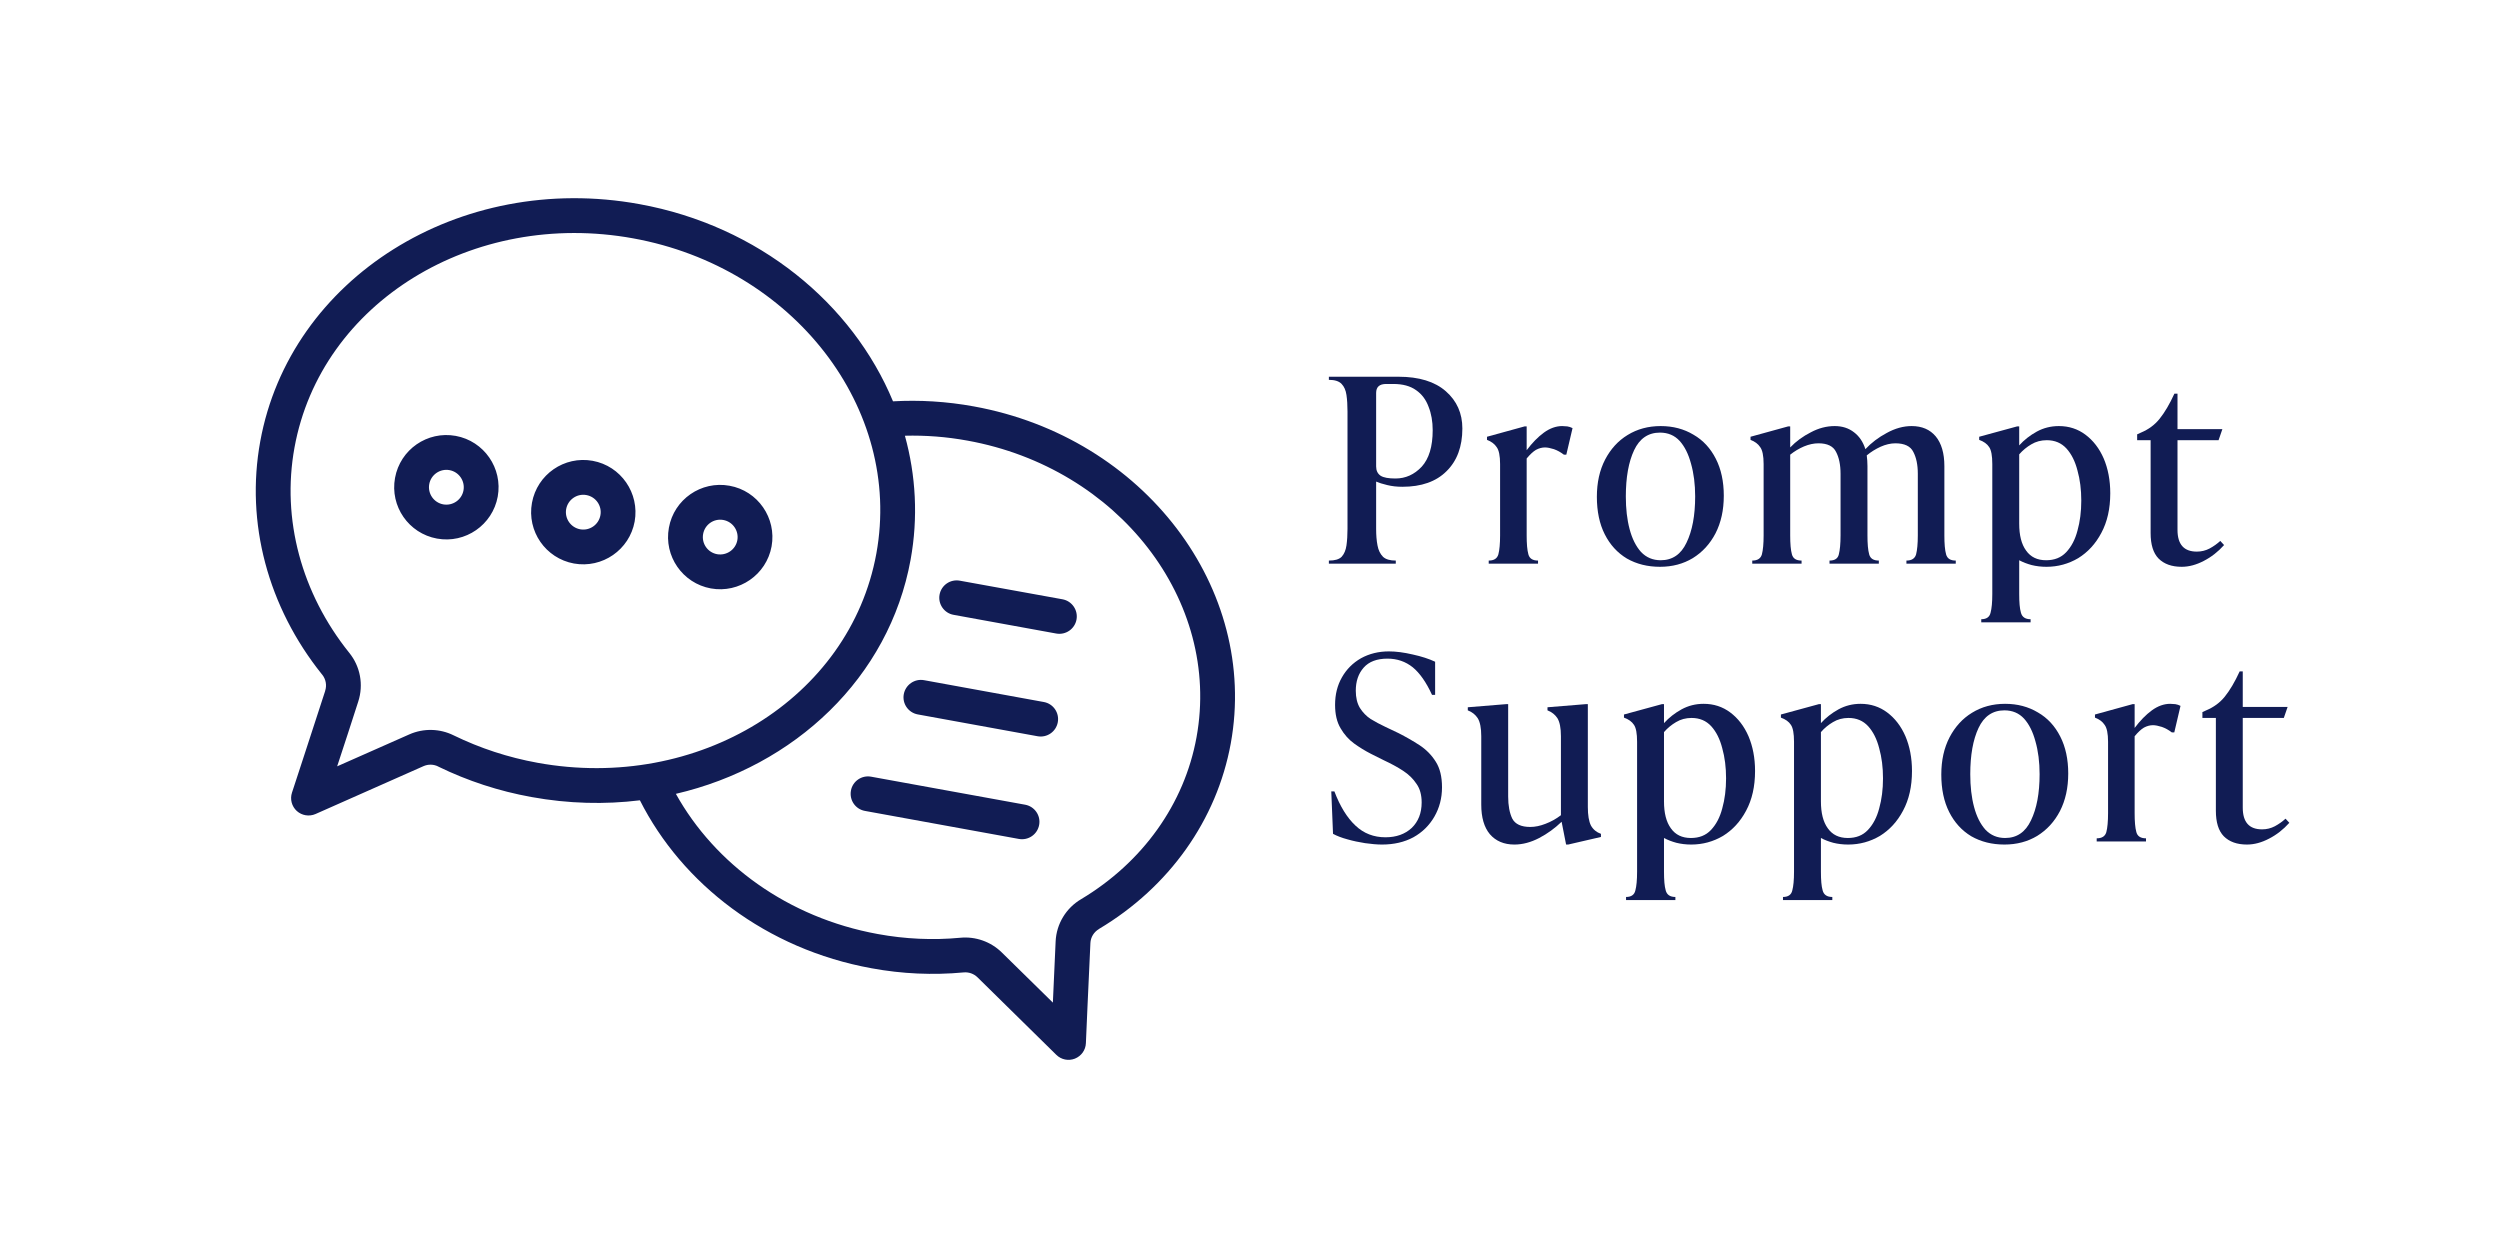
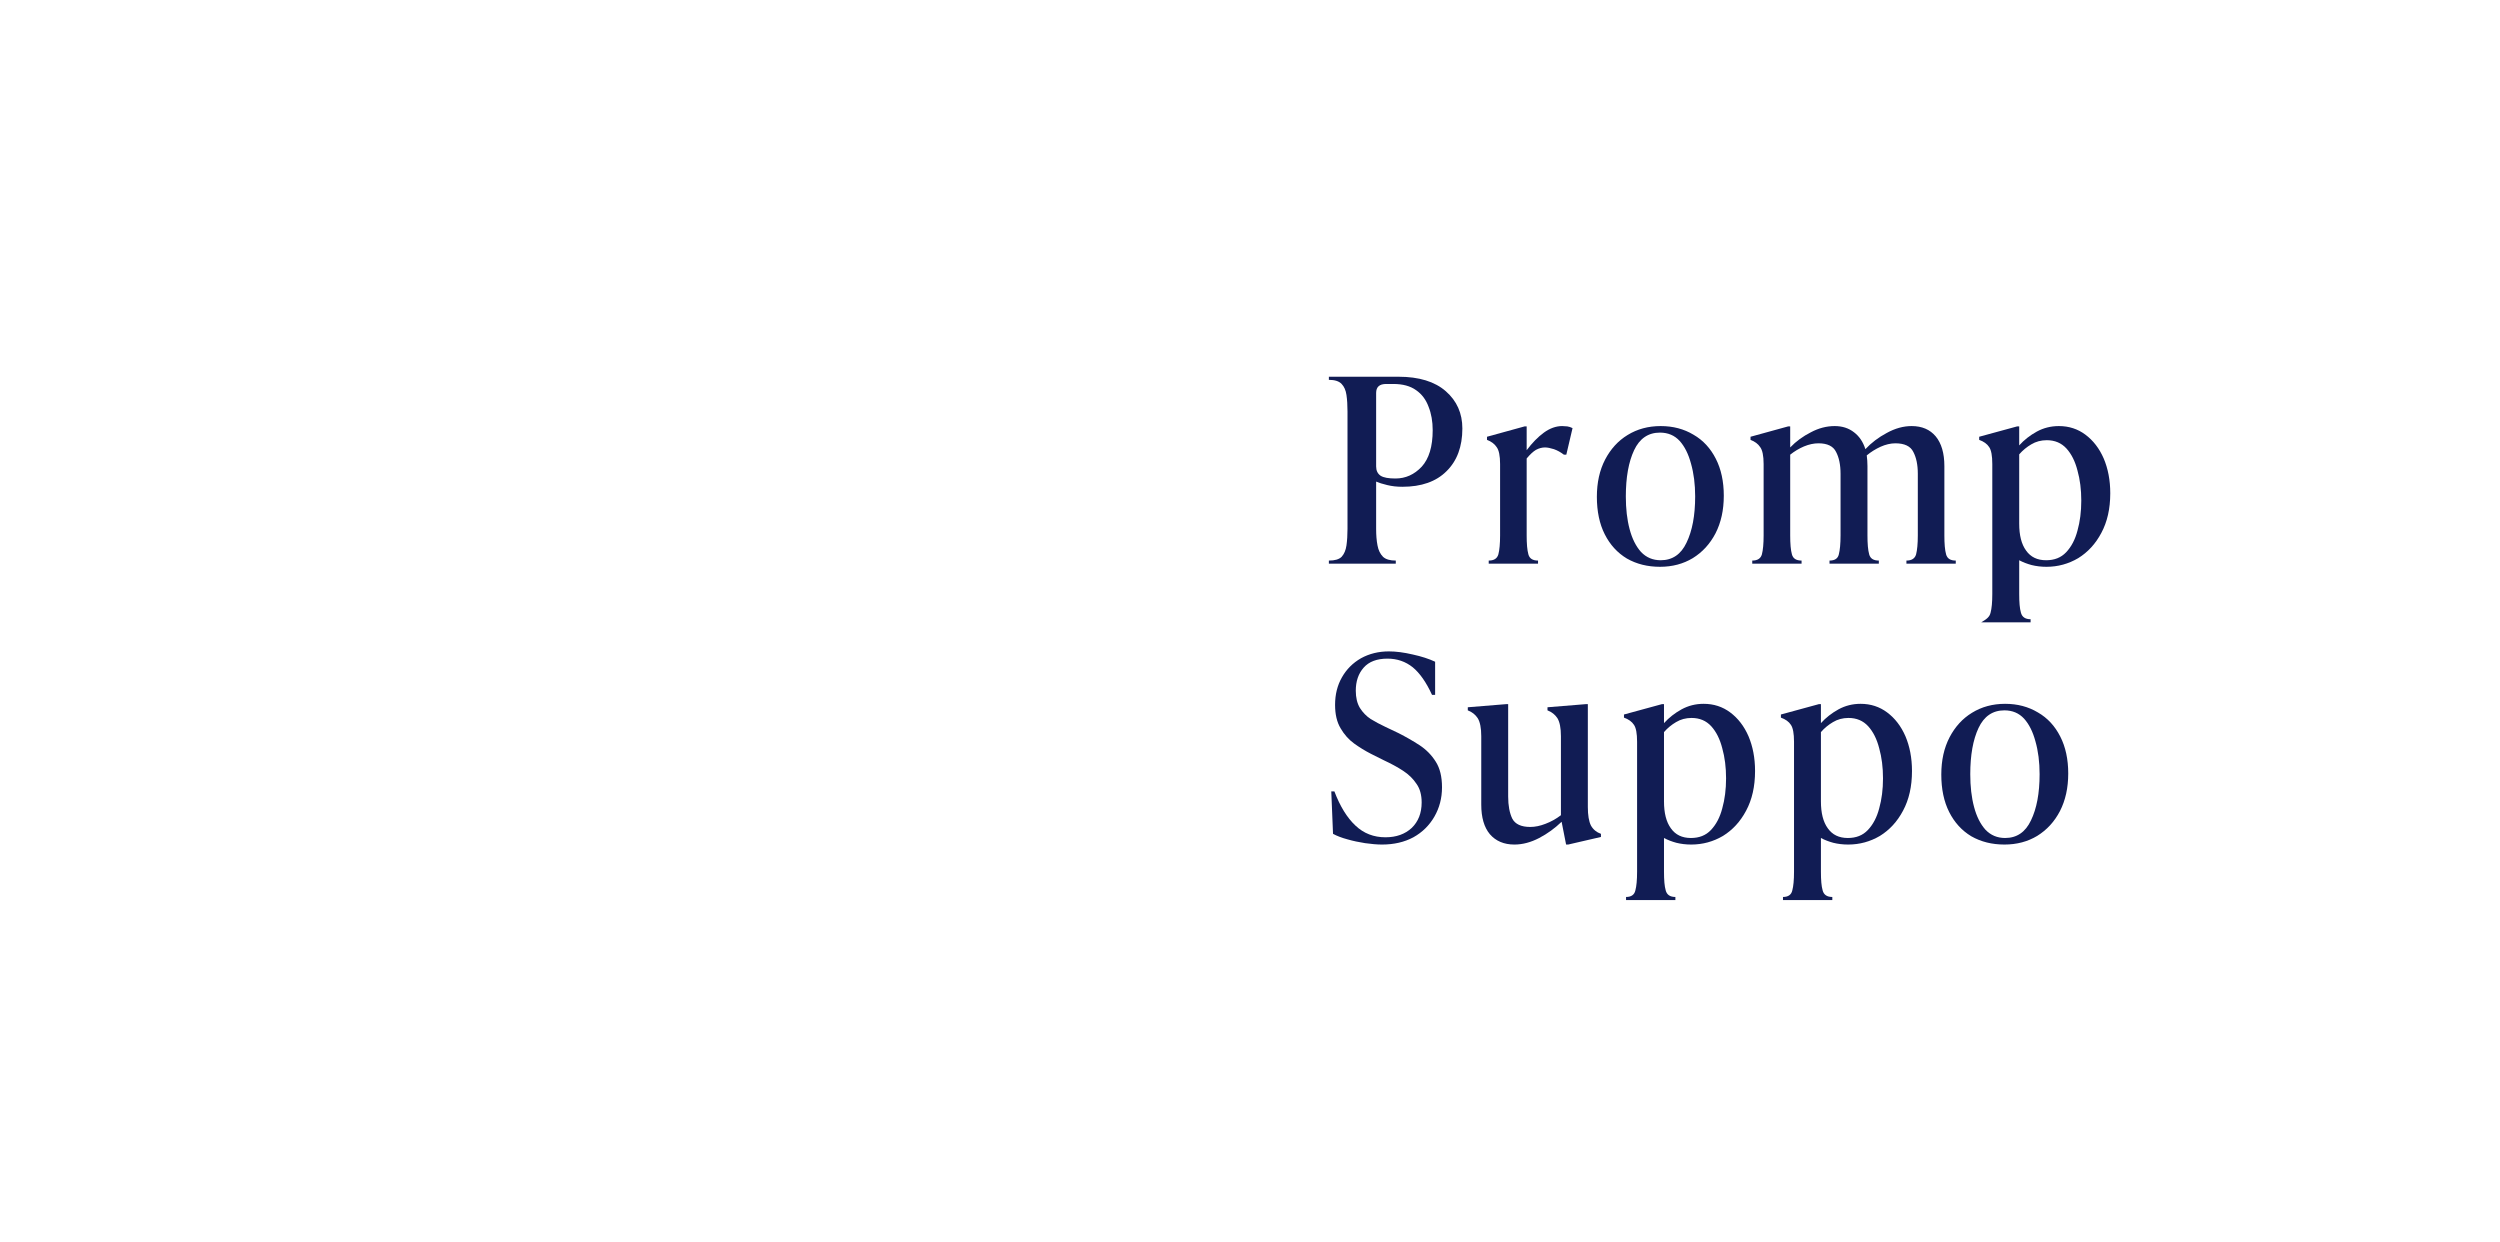
<svg xmlns="http://www.w3.org/2000/svg" width="151" zoomAndPan="magnify" viewBox="0 0 113.25 56.25" height="75" preserveAspectRatio="xMidYMid meet" version="1.0">
  <defs>
    <g />
    <clipPath id="9523e323a4">
-       <path d="M 11 8 L 56 8 L 56 49 L 11 49 Z M 11 8" clip-rule="nonzero" />
-     </clipPath>
+       </clipPath>
    <clipPath id="1c3a2ec68f">
      <path d="M 14.18 6.555 L 59.328 14.77 L 53.102 48.992 L 7.957 40.781 Z M 14.18 6.555" clip-rule="nonzero" />
    </clipPath>
    <clipPath id="cd32ed5699">
      <path d="M 59.25 14.754 L 14.102 6.543 L 7.875 40.766 L 53.023 48.98 Z M 59.25 14.754" clip-rule="nonzero" />
    </clipPath>
  </defs>
  <g clip-path="url(#9523e323a4)">
    <g clip-path="url(#1c3a2ec68f)">
      <g clip-path="url(#cd32ed5699)">
        <path fill="#111c54" d="M 40.453 18.18 C 41.648 18.113 42.875 18.184 44.113 18.41 C 51.836 19.812 57.027 26.672 55.754 33.676 C 55.121 37.148 52.965 40.184 49.789 42.078 C 49.789 42.082 49.785 42.082 49.781 42.086 C 49.555 42.219 49.406 42.457 49.395 42.723 C 49.395 42.727 49.395 42.727 49.395 42.727 C 49.32 44.254 49.191 47.254 49.191 47.254 C 49.18 47.566 48.984 47.84 48.691 47.957 C 48.402 48.07 48.074 48.004 47.852 47.785 L 44.281 44.273 C 44.113 44.109 43.883 44.027 43.648 44.051 C 43.648 44.051 43.648 44.051 43.645 44.051 C 42.266 44.18 40.863 44.117 39.484 43.863 C 34.707 42.996 30.895 40.035 28.988 36.254 C 27.402 36.449 25.75 36.41 24.074 36.105 C 22.605 35.84 21.184 35.375 19.855 34.727 C 19.855 34.723 19.855 34.723 19.852 34.723 C 19.641 34.617 19.398 34.613 19.184 34.707 L 14.293 36.875 C 14.008 37 13.676 36.945 13.445 36.738 C 13.215 36.527 13.129 36.203 13.227 35.906 C 13.227 35.906 14.238 32.824 14.73 31.301 L 14.73 31.293 C 14.812 31.043 14.762 30.766 14.594 30.559 C 14.59 30.555 14.59 30.555 14.586 30.551 C 12.133 27.492 11.117 23.68 11.789 19.996 C 13.133 12.605 20.812 7.762 28.961 9.246 C 34.379 10.23 38.617 13.758 40.453 18.18 Z M 40.992 19.738 C 41.922 19.715 42.875 19.785 43.832 19.961 C 50.66 21.199 55.328 27.203 54.203 33.395 C 53.652 36.43 51.754 39.066 48.984 40.727 C 48.293 41.129 47.855 41.855 47.82 42.648 C 47.785 43.395 47.734 44.492 47.695 45.418 L 45.383 43.148 C 44.883 42.656 44.191 42.414 43.5 42.48 C 42.262 42.598 41 42.539 39.766 42.312 C 35.684 41.57 32.379 39.133 30.617 35.961 C 35.996 34.711 40.277 30.699 41.25 25.355 C 41.598 23.441 41.488 21.535 40.992 19.738 Z M 39.699 25.074 C 40.895 18.496 35.934 12.113 28.68 10.797 C 21.426 9.477 14.535 13.699 13.34 20.277 C 12.75 23.52 13.656 26.871 15.816 29.566 C 16.324 30.188 16.477 31.023 16.227 31.785 C 15.98 32.559 15.594 33.742 15.273 34.715 L 18.547 33.266 C 19.188 32.984 19.922 33 20.551 33.312 C 21.746 33.895 23.031 34.316 24.355 34.555 C 31.613 35.875 38.5 31.652 39.699 25.074 Z M 39.461 35.184 L 46.438 36.453 C 46.867 36.531 47.152 36.941 47.074 37.367 C 46.996 37.797 46.586 38.082 46.156 38.004 L 39.18 36.734 C 38.75 36.656 38.469 36.246 38.547 35.816 C 38.621 35.391 39.035 35.105 39.461 35.184 Z M 41.859 30.812 L 47.285 31.801 C 47.715 31.879 47.996 32.289 47.918 32.719 C 47.84 33.145 47.43 33.43 47.004 33.352 L 41.574 32.363 C 41.148 32.285 40.863 31.875 40.941 31.449 C 41.02 31.02 41.43 30.734 41.859 30.812 Z M 20.645 19.746 C 21.926 19.98 22.781 21.211 22.547 22.496 C 22.312 23.777 21.082 24.633 19.797 24.398 C 18.512 24.164 17.66 22.934 17.895 21.648 C 18.129 20.363 19.359 19.512 20.645 19.746 Z M 26.848 20.875 C 28.129 21.109 28.98 22.34 28.75 23.625 C 28.516 24.906 27.285 25.758 26 25.527 C 24.715 25.293 23.863 24.062 24.098 22.777 C 24.332 21.492 25.562 20.641 26.848 20.875 Z M 33.047 22.004 C 34.332 22.234 35.184 23.469 34.953 24.75 C 34.719 26.035 33.484 26.887 32.203 26.656 C 30.918 26.422 30.066 25.188 30.301 23.906 C 30.531 22.621 31.766 21.77 33.047 22.004 Z M 43.48 26.305 L 48.133 27.148 C 48.559 27.227 48.844 27.637 48.766 28.066 C 48.688 28.492 48.277 28.777 47.848 28.699 L 43.199 27.852 C 42.77 27.777 42.484 27.363 42.562 26.938 C 42.641 26.508 43.051 26.227 43.48 26.305 Z M 20.363 21.297 C 19.934 21.219 19.523 21.504 19.445 21.93 C 19.367 22.359 19.652 22.77 20.078 22.848 C 20.508 22.926 20.918 22.641 20.996 22.215 C 21.074 21.785 20.789 21.375 20.363 21.297 Z M 26.562 22.426 C 26.137 22.348 25.727 22.633 25.648 23.059 C 25.57 23.488 25.855 23.898 26.281 23.977 C 26.711 24.055 27.121 23.77 27.199 23.34 C 27.277 22.914 26.992 22.504 26.562 22.426 Z M 32.766 23.555 C 32.34 23.477 31.93 23.758 31.852 24.188 C 31.773 24.617 32.055 25.027 32.484 25.105 C 32.914 25.18 33.324 24.898 33.402 24.469 C 33.477 24.043 33.195 23.633 32.766 23.555 Z M 32.766 23.555" fill-opacity="1" fill-rule="evenodd" />
      </g>
    </g>
  </g>
  <g fill="#111c54" fill-opacity="1">
    <g transform="translate(59.995, 25.535)">
      <g>
        <path d="M 0.203 -8.469 L 3.359 -8.469 C 4.285 -8.469 5 -8.25 5.5 -7.812 C 6 -7.375 6.25 -6.812 6.25 -6.125 C 6.25 -5.301 6.008 -4.656 5.531 -4.188 C 5.062 -3.719 4.395 -3.484 3.531 -3.484 C 3.289 -3.484 3.062 -3.508 2.844 -3.562 C 2.633 -3.613 2.469 -3.664 2.344 -3.719 L 2.344 -1.578 C 2.344 -1.297 2.363 -1.047 2.406 -0.828 C 2.445 -0.609 2.531 -0.438 2.656 -0.312 C 2.781 -0.195 2.973 -0.141 3.234 -0.141 L 3.234 0 L 0.203 0 L 0.203 -0.141 C 0.473 -0.141 0.664 -0.195 0.781 -0.312 C 0.895 -0.438 0.969 -0.609 1 -0.828 C 1.031 -1.047 1.047 -1.297 1.047 -1.578 L 1.047 -6.891 C 1.047 -7.18 1.031 -7.43 1 -7.641 C 0.969 -7.859 0.895 -8.023 0.781 -8.141 C 0.664 -8.266 0.473 -8.328 0.203 -8.328 Z M 3.219 -3.859 C 3.676 -3.859 4.07 -4.035 4.406 -4.391 C 4.738 -4.754 4.906 -5.305 4.906 -6.047 C 4.906 -6.441 4.844 -6.797 4.719 -7.109 C 4.602 -7.43 4.414 -7.68 4.156 -7.859 C 3.895 -8.047 3.551 -8.141 3.125 -8.141 L 2.797 -8.141 C 2.492 -8.141 2.344 -8.004 2.344 -7.734 L 2.344 -4.406 C 2.344 -4.219 2.41 -4.078 2.547 -3.984 C 2.68 -3.898 2.906 -3.859 3.219 -3.859 Z M 3.219 -3.859" />
      </g>
    </g>
  </g>
  <g fill="#111c54" fill-opacity="1">
    <g transform="translate(67.22, 25.535)">
      <g>
        <path d="M 3.547 -6.234 C 3.617 -6.234 3.695 -6.227 3.781 -6.219 C 3.863 -6.207 3.941 -6.18 4.016 -6.141 L 3.734 -4.938 L 3.625 -4.938 C 3.477 -5.051 3.328 -5.133 3.172 -5.188 C 3.016 -5.238 2.879 -5.266 2.766 -5.266 C 2.629 -5.266 2.492 -5.227 2.359 -5.156 C 2.234 -5.082 2.094 -4.953 1.938 -4.766 L 1.938 -1.281 C 1.938 -0.906 1.961 -0.617 2.016 -0.422 C 2.066 -0.234 2.211 -0.141 2.453 -0.141 L 2.453 0 L 0.219 0 L 0.219 -0.141 C 0.457 -0.141 0.602 -0.234 0.656 -0.422 C 0.707 -0.617 0.734 -0.906 0.734 -1.281 L 0.734 -4.516 C 0.734 -4.891 0.68 -5.145 0.578 -5.281 C 0.484 -5.426 0.336 -5.535 0.141 -5.609 L 0.141 -5.75 L 1.844 -6.219 L 1.938 -6.219 L 1.938 -5.141 C 2.188 -5.473 2.445 -5.738 2.719 -5.938 C 2.988 -6.133 3.266 -6.234 3.547 -6.234 Z M 3.547 -6.234" />
      </g>
    </g>
  </g>
  <g fill="#111c54" fill-opacity="1">
    <g transform="translate(72.072, 25.535)">
      <g>
        <path d="M 3.125 0.141 C 2.562 0.141 2.062 0.016 1.625 -0.234 C 1.195 -0.492 0.863 -0.859 0.625 -1.328 C 0.383 -1.805 0.266 -2.375 0.266 -3.031 C 0.266 -3.676 0.391 -4.238 0.641 -4.719 C 0.891 -5.195 1.227 -5.566 1.656 -5.828 C 2.094 -6.098 2.594 -6.234 3.156 -6.234 C 3.719 -6.234 4.211 -6.102 4.641 -5.844 C 5.078 -5.594 5.414 -5.227 5.656 -4.75 C 5.895 -4.281 6.016 -3.723 6.016 -3.078 C 6.016 -2.43 5.891 -1.863 5.641 -1.375 C 5.391 -0.895 5.047 -0.52 4.609 -0.25 C 4.18 0.008 3.688 0.141 3.125 0.141 Z M 3.156 -0.156 C 3.688 -0.156 4.078 -0.422 4.328 -0.953 C 4.586 -1.484 4.719 -2.18 4.719 -3.047 C 4.719 -3.598 4.656 -4.094 4.531 -4.531 C 4.414 -4.969 4.242 -5.312 4.016 -5.562 C 3.785 -5.812 3.488 -5.938 3.125 -5.938 C 2.594 -5.938 2.203 -5.672 1.953 -5.141 C 1.703 -4.609 1.578 -3.91 1.578 -3.047 C 1.578 -2.492 1.633 -2 1.75 -1.562 C 1.863 -1.133 2.035 -0.789 2.266 -0.531 C 2.504 -0.281 2.801 -0.156 3.156 -0.156 Z M 3.156 -0.156" />
      </g>
    </g>
  </g>
  <g fill="#111c54" fill-opacity="1">
    <g transform="translate(79.158, 25.535)">
      <g>
        <path d="M 8.922 -4.422 L 8.922 -1.281 C 8.922 -0.906 8.945 -0.617 9 -0.422 C 9.051 -0.234 9.195 -0.141 9.438 -0.141 L 9.438 0 L 7.203 0 L 7.203 -0.141 C 7.441 -0.141 7.586 -0.234 7.641 -0.422 C 7.691 -0.617 7.719 -0.906 7.719 -1.281 L 7.719 -4.078 C 7.719 -4.484 7.648 -4.812 7.516 -5.062 C 7.391 -5.32 7.117 -5.453 6.703 -5.453 C 6.484 -5.453 6.258 -5.398 6.031 -5.297 C 5.801 -5.191 5.594 -5.062 5.406 -4.906 C 5.426 -4.75 5.438 -4.586 5.438 -4.422 L 5.438 -1.281 C 5.438 -0.906 5.461 -0.617 5.516 -0.422 C 5.566 -0.234 5.711 -0.141 5.953 -0.141 L 5.953 0 L 3.719 0 L 3.719 -0.141 C 3.957 -0.141 4.098 -0.234 4.141 -0.422 C 4.191 -0.617 4.219 -0.906 4.219 -1.281 L 4.219 -4.078 C 4.219 -4.484 4.148 -4.812 4.016 -5.062 C 3.891 -5.32 3.625 -5.453 3.219 -5.453 C 3.008 -5.453 2.789 -5.406 2.562 -5.312 C 2.344 -5.219 2.133 -5.094 1.938 -4.938 L 1.938 -1.281 C 1.938 -0.906 1.961 -0.617 2.016 -0.422 C 2.066 -0.234 2.211 -0.141 2.453 -0.141 L 2.453 0 L 0.219 0 L 0.219 -0.141 C 0.457 -0.141 0.602 -0.234 0.656 -0.422 C 0.707 -0.617 0.734 -0.906 0.734 -1.281 L 0.734 -4.516 C 0.734 -4.891 0.68 -5.145 0.578 -5.281 C 0.484 -5.426 0.336 -5.535 0.141 -5.609 L 0.141 -5.75 L 1.844 -6.219 L 1.938 -6.219 L 1.938 -5.266 C 2.207 -5.547 2.52 -5.773 2.875 -5.953 C 3.227 -6.141 3.586 -6.234 3.953 -6.234 C 4.297 -6.234 4.586 -6.141 4.828 -5.953 C 5.066 -5.773 5.238 -5.52 5.344 -5.188 C 5.613 -5.477 5.938 -5.723 6.312 -5.922 C 6.688 -6.129 7.062 -6.234 7.438 -6.234 C 7.906 -6.234 8.27 -6.078 8.531 -5.766 C 8.789 -5.453 8.922 -5.004 8.922 -4.422 Z M 8.922 -4.422" />
      </g>
    </g>
  </g>
  <g fill="#111c54" fill-opacity="1">
    <g transform="translate(89.548, 25.535)">
      <g>
-         <path d="M 3.719 -6.234 C 4.176 -6.234 4.578 -6.102 4.922 -5.844 C 5.273 -5.582 5.551 -5.223 5.75 -4.766 C 5.945 -4.305 6.047 -3.781 6.047 -3.188 C 6.047 -2.488 5.91 -1.891 5.641 -1.391 C 5.379 -0.898 5.031 -0.52 4.594 -0.25 C 4.156 0.008 3.676 0.141 3.156 0.141 C 2.914 0.141 2.691 0.113 2.484 0.062 C 2.285 0.008 2.098 -0.062 1.922 -0.156 L 1.922 1.375 C 1.922 1.75 1.945 2.031 2 2.219 C 2.051 2.414 2.195 2.516 2.438 2.516 L 2.438 2.656 L 0.203 2.656 L 0.203 2.516 C 0.441 2.516 0.582 2.414 0.625 2.219 C 0.676 2.031 0.703 1.75 0.703 1.375 L 0.703 -4.516 C 0.703 -4.891 0.656 -5.145 0.562 -5.281 C 0.469 -5.426 0.316 -5.535 0.109 -5.609 L 0.109 -5.75 L 1.828 -6.219 L 1.922 -6.219 L 1.922 -5.359 C 2.148 -5.609 2.414 -5.816 2.719 -5.984 C 3.02 -6.148 3.352 -6.234 3.719 -6.234 Z M 3.141 -0.156 C 3.516 -0.156 3.816 -0.273 4.047 -0.516 C 4.285 -0.766 4.457 -1.094 4.562 -1.5 C 4.676 -1.906 4.734 -2.359 4.734 -2.859 C 4.734 -3.359 4.676 -3.812 4.562 -4.219 C 4.457 -4.633 4.289 -4.969 4.062 -5.219 C 3.832 -5.469 3.535 -5.594 3.172 -5.594 C 2.91 -5.594 2.676 -5.531 2.469 -5.406 C 2.27 -5.289 2.086 -5.141 1.922 -4.953 L 1.922 -1.812 C 1.922 -1.289 2.023 -0.883 2.234 -0.594 C 2.441 -0.301 2.742 -0.156 3.141 -0.156 Z M 3.141 -0.156" />
+         <path d="M 3.719 -6.234 C 4.176 -6.234 4.578 -6.102 4.922 -5.844 C 5.273 -5.582 5.551 -5.223 5.75 -4.766 C 5.945 -4.305 6.047 -3.781 6.047 -3.188 C 6.047 -2.488 5.91 -1.891 5.641 -1.391 C 5.379 -0.898 5.031 -0.52 4.594 -0.25 C 4.156 0.008 3.676 0.141 3.156 0.141 C 2.914 0.141 2.691 0.113 2.484 0.062 C 2.285 0.008 2.098 -0.062 1.922 -0.156 L 1.922 1.375 C 1.922 1.75 1.945 2.031 2 2.219 C 2.051 2.414 2.195 2.516 2.438 2.516 L 2.438 2.656 L 0.203 2.656 C 0.441 2.516 0.582 2.414 0.625 2.219 C 0.676 2.031 0.703 1.75 0.703 1.375 L 0.703 -4.516 C 0.703 -4.891 0.656 -5.145 0.562 -5.281 C 0.469 -5.426 0.316 -5.535 0.109 -5.609 L 0.109 -5.75 L 1.828 -6.219 L 1.922 -6.219 L 1.922 -5.359 C 2.148 -5.609 2.414 -5.816 2.719 -5.984 C 3.02 -6.148 3.352 -6.234 3.719 -6.234 Z M 3.141 -0.156 C 3.516 -0.156 3.816 -0.273 4.047 -0.516 C 4.285 -0.766 4.457 -1.094 4.562 -1.5 C 4.676 -1.906 4.734 -2.359 4.734 -2.859 C 4.734 -3.359 4.676 -3.812 4.562 -4.219 C 4.457 -4.633 4.289 -4.969 4.062 -5.219 C 3.832 -5.469 3.535 -5.594 3.172 -5.594 C 2.91 -5.594 2.676 -5.531 2.469 -5.406 C 2.27 -5.289 2.086 -5.141 1.922 -4.953 L 1.922 -1.812 C 1.922 -1.289 2.023 -0.883 2.234 -0.594 C 2.441 -0.301 2.742 -0.156 3.141 -0.156 Z M 3.141 -0.156" />
      </g>
    </g>
  </g>
  <g fill="#111c54" fill-opacity="1">
    <g transform="translate(96.657, 25.535)">
      <g>
-         <path d="M 3.922 -1.031 L 4.094 -0.844 C 3.82 -0.539 3.516 -0.301 3.172 -0.125 C 2.836 0.051 2.504 0.141 2.172 0.141 C 1.723 0.141 1.375 0.016 1.125 -0.234 C 0.883 -0.484 0.766 -0.867 0.766 -1.391 L 0.766 -5.594 L 0.156 -5.594 L 0.156 -5.859 L 0.328 -5.938 C 0.672 -6.082 0.953 -6.289 1.172 -6.562 C 1.398 -6.844 1.625 -7.223 1.844 -7.703 L 1.984 -7.703 L 1.984 -6.094 L 4.016 -6.094 L 3.844 -5.594 L 1.984 -5.594 L 1.984 -1.531 C 1.984 -0.875 2.273 -0.547 2.859 -0.547 C 3.066 -0.547 3.258 -0.594 3.438 -0.688 C 3.625 -0.789 3.785 -0.906 3.922 -1.031 Z M 3.922 -1.031" />
-       </g>
+         </g>
    </g>
  </g>
  <g fill="#111c54" fill-opacity="1">
    <g transform="translate(59.995, 38.117)">
      <g>
        <path d="M 2.609 0.141 C 2.379 0.141 2.125 0.117 1.844 0.078 C 1.57 0.035 1.305 -0.02 1.047 -0.094 C 0.785 -0.164 0.566 -0.25 0.391 -0.344 L 0.312 -2.266 L 0.453 -2.266 C 0.711 -1.586 1.031 -1.07 1.406 -0.719 C 1.781 -0.363 2.234 -0.188 2.766 -0.188 C 3.254 -0.188 3.648 -0.328 3.953 -0.609 C 4.254 -0.898 4.406 -1.285 4.406 -1.766 C 4.406 -2.109 4.328 -2.391 4.172 -2.609 C 4.023 -2.836 3.82 -3.035 3.562 -3.203 C 3.312 -3.367 3.023 -3.523 2.703 -3.672 L 2.109 -3.969 C 1.848 -4.102 1.594 -4.258 1.344 -4.438 C 1.102 -4.613 0.898 -4.844 0.734 -5.125 C 0.566 -5.406 0.484 -5.758 0.484 -6.188 C 0.484 -6.656 0.586 -7.07 0.797 -7.438 C 1.004 -7.801 1.289 -8.086 1.656 -8.297 C 2.031 -8.504 2.453 -8.609 2.922 -8.609 C 3.242 -8.609 3.602 -8.562 4 -8.469 C 4.395 -8.383 4.734 -8.273 5.016 -8.141 L 5.016 -6.641 L 4.875 -6.641 C 4.613 -7.211 4.32 -7.629 4 -7.891 C 3.676 -8.148 3.297 -8.281 2.859 -8.281 C 2.379 -8.281 2.02 -8.145 1.781 -7.875 C 1.539 -7.602 1.422 -7.254 1.422 -6.828 C 1.422 -6.516 1.484 -6.254 1.609 -6.047 C 1.734 -5.848 1.895 -5.68 2.094 -5.547 C 2.301 -5.422 2.523 -5.301 2.766 -5.188 L 3.359 -4.906 C 3.691 -4.738 4.008 -4.555 4.312 -4.359 C 4.613 -4.16 4.859 -3.91 5.047 -3.609 C 5.234 -3.316 5.328 -2.93 5.328 -2.453 C 5.328 -1.961 5.211 -1.52 4.984 -1.125 C 4.754 -0.727 4.438 -0.414 4.031 -0.188 C 3.625 0.031 3.148 0.141 2.609 0.141 Z M 2.609 0.141" />
      </g>
    </g>
  </g>
  <g fill="#111c54" fill-opacity="1">
    <g transform="translate(66.382, 38.117)">
      <g>
        <path d="M 5.547 -6.219 L 5.547 -1.562 C 5.547 -1.188 5.594 -0.906 5.688 -0.719 C 5.789 -0.539 5.941 -0.414 6.141 -0.344 L 6.141 -0.203 L 4.656 0.141 L 4.562 0.141 L 4.359 -0.891 C 4.055 -0.598 3.719 -0.352 3.344 -0.156 C 2.969 0.039 2.594 0.141 2.219 0.141 C 1.75 0.141 1.379 -0.016 1.109 -0.328 C 0.848 -0.641 0.719 -1.086 0.719 -1.672 L 0.719 -4.766 C 0.719 -5.141 0.664 -5.41 0.562 -5.578 C 0.457 -5.742 0.305 -5.863 0.109 -5.938 L 0.109 -6.078 L 1.844 -6.219 L 1.938 -6.219 L 1.938 -2.031 C 1.938 -1.625 2 -1.289 2.125 -1.031 C 2.258 -0.781 2.531 -0.656 2.938 -0.656 C 3.156 -0.656 3.383 -0.703 3.625 -0.797 C 3.875 -0.891 4.109 -1.02 4.328 -1.188 L 4.328 -4.766 C 4.328 -5.141 4.273 -5.41 4.172 -5.578 C 4.066 -5.742 3.914 -5.863 3.719 -5.938 L 3.719 -6.078 L 5.453 -6.219 Z M 5.547 -6.219" />
      </g>
    </g>
  </g>
  <g fill="#111c54" fill-opacity="1">
    <g transform="translate(73.457, 38.117)">
      <g>
        <path d="M 3.719 -6.234 C 4.176 -6.234 4.578 -6.102 4.922 -5.844 C 5.273 -5.582 5.551 -5.223 5.75 -4.766 C 5.945 -4.305 6.047 -3.781 6.047 -3.188 C 6.047 -2.488 5.91 -1.891 5.641 -1.391 C 5.379 -0.898 5.031 -0.52 4.594 -0.25 C 4.156 0.008 3.676 0.141 3.156 0.141 C 2.914 0.141 2.691 0.113 2.484 0.062 C 2.285 0.008 2.098 -0.062 1.922 -0.156 L 1.922 1.375 C 1.922 1.75 1.945 2.031 2 2.219 C 2.051 2.414 2.195 2.516 2.438 2.516 L 2.438 2.656 L 0.203 2.656 L 0.203 2.516 C 0.441 2.516 0.582 2.414 0.625 2.219 C 0.676 2.031 0.703 1.75 0.703 1.375 L 0.703 -4.516 C 0.703 -4.891 0.656 -5.145 0.562 -5.281 C 0.469 -5.426 0.316 -5.535 0.109 -5.609 L 0.109 -5.75 L 1.828 -6.219 L 1.922 -6.219 L 1.922 -5.359 C 2.148 -5.609 2.414 -5.816 2.719 -5.984 C 3.02 -6.148 3.352 -6.234 3.719 -6.234 Z M 3.141 -0.156 C 3.516 -0.156 3.816 -0.273 4.047 -0.516 C 4.285 -0.766 4.457 -1.094 4.562 -1.5 C 4.676 -1.906 4.734 -2.359 4.734 -2.859 C 4.734 -3.359 4.676 -3.812 4.562 -4.219 C 4.457 -4.633 4.289 -4.969 4.062 -5.219 C 3.832 -5.469 3.535 -5.594 3.172 -5.594 C 2.91 -5.594 2.676 -5.531 2.469 -5.406 C 2.27 -5.289 2.086 -5.141 1.922 -4.953 L 1.922 -1.812 C 1.922 -1.289 2.023 -0.883 2.234 -0.594 C 2.441 -0.301 2.742 -0.156 3.141 -0.156 Z M 3.141 -0.156" />
      </g>
    </g>
  </g>
  <g fill="#111c54" fill-opacity="1">
    <g transform="translate(80.566, 38.117)">
      <g>
        <path d="M 3.719 -6.234 C 4.176 -6.234 4.578 -6.102 4.922 -5.844 C 5.273 -5.582 5.551 -5.223 5.75 -4.766 C 5.945 -4.305 6.047 -3.781 6.047 -3.188 C 6.047 -2.488 5.91 -1.891 5.641 -1.391 C 5.379 -0.898 5.031 -0.52 4.594 -0.25 C 4.156 0.008 3.676 0.141 3.156 0.141 C 2.914 0.141 2.691 0.113 2.484 0.062 C 2.285 0.008 2.098 -0.062 1.922 -0.156 L 1.922 1.375 C 1.922 1.75 1.945 2.031 2 2.219 C 2.051 2.414 2.195 2.516 2.438 2.516 L 2.438 2.656 L 0.203 2.656 L 0.203 2.516 C 0.441 2.516 0.582 2.414 0.625 2.219 C 0.676 2.031 0.703 1.75 0.703 1.375 L 0.703 -4.516 C 0.703 -4.891 0.656 -5.145 0.562 -5.281 C 0.469 -5.426 0.316 -5.535 0.109 -5.609 L 0.109 -5.75 L 1.828 -6.219 L 1.922 -6.219 L 1.922 -5.359 C 2.148 -5.609 2.414 -5.816 2.719 -5.984 C 3.02 -6.148 3.352 -6.234 3.719 -6.234 Z M 3.141 -0.156 C 3.516 -0.156 3.816 -0.273 4.047 -0.516 C 4.285 -0.766 4.457 -1.094 4.562 -1.5 C 4.676 -1.906 4.734 -2.359 4.734 -2.859 C 4.734 -3.359 4.676 -3.812 4.562 -4.219 C 4.457 -4.633 4.289 -4.969 4.062 -5.219 C 3.832 -5.469 3.535 -5.594 3.172 -5.594 C 2.91 -5.594 2.676 -5.531 2.469 -5.406 C 2.27 -5.289 2.086 -5.141 1.922 -4.953 L 1.922 -1.812 C 1.922 -1.289 2.023 -0.883 2.234 -0.594 C 2.441 -0.301 2.742 -0.156 3.141 -0.156 Z M 3.141 -0.156" />
      </g>
    </g>
  </g>
  <g fill="#111c54" fill-opacity="1">
    <g transform="translate(87.675, 38.117)">
      <g>
        <path d="M 3.125 0.141 C 2.562 0.141 2.062 0.016 1.625 -0.234 C 1.195 -0.492 0.863 -0.859 0.625 -1.328 C 0.383 -1.805 0.266 -2.375 0.266 -3.031 C 0.266 -3.676 0.391 -4.238 0.641 -4.719 C 0.891 -5.195 1.227 -5.566 1.656 -5.828 C 2.094 -6.098 2.594 -6.234 3.156 -6.234 C 3.719 -6.234 4.211 -6.102 4.641 -5.844 C 5.078 -5.594 5.414 -5.227 5.656 -4.75 C 5.895 -4.281 6.016 -3.723 6.016 -3.078 C 6.016 -2.43 5.891 -1.863 5.641 -1.375 C 5.391 -0.895 5.047 -0.52 4.609 -0.25 C 4.18 0.008 3.688 0.141 3.125 0.141 Z M 3.156 -0.156 C 3.688 -0.156 4.078 -0.422 4.328 -0.953 C 4.586 -1.484 4.719 -2.18 4.719 -3.047 C 4.719 -3.598 4.656 -4.094 4.531 -4.531 C 4.414 -4.969 4.242 -5.312 4.016 -5.562 C 3.785 -5.812 3.488 -5.938 3.125 -5.938 C 2.594 -5.938 2.203 -5.672 1.953 -5.141 C 1.703 -4.609 1.578 -3.91 1.578 -3.047 C 1.578 -2.492 1.633 -2 1.75 -1.562 C 1.863 -1.133 2.035 -0.789 2.266 -0.531 C 2.504 -0.281 2.801 -0.156 3.156 -0.156 Z M 3.156 -0.156" />
      </g>
    </g>
  </g>
  <g fill="#111c54" fill-opacity="1">
    <g transform="translate(94.761, 38.117)">
      <g>
-         <path d="M 3.547 -6.234 C 3.617 -6.234 3.695 -6.227 3.781 -6.219 C 3.863 -6.207 3.941 -6.18 4.016 -6.141 L 3.734 -4.938 L 3.625 -4.938 C 3.477 -5.051 3.328 -5.133 3.172 -5.188 C 3.016 -5.238 2.879 -5.266 2.766 -5.266 C 2.629 -5.266 2.492 -5.227 2.359 -5.156 C 2.234 -5.082 2.094 -4.953 1.938 -4.766 L 1.938 -1.281 C 1.938 -0.906 1.961 -0.617 2.016 -0.422 C 2.066 -0.234 2.211 -0.141 2.453 -0.141 L 2.453 0 L 0.219 0 L 0.219 -0.141 C 0.457 -0.141 0.602 -0.234 0.656 -0.422 C 0.707 -0.617 0.734 -0.906 0.734 -1.281 L 0.734 -4.516 C 0.734 -4.891 0.68 -5.145 0.578 -5.281 C 0.484 -5.426 0.336 -5.535 0.141 -5.609 L 0.141 -5.75 L 1.844 -6.219 L 1.938 -6.219 L 1.938 -5.141 C 2.188 -5.473 2.445 -5.738 2.719 -5.938 C 2.988 -6.133 3.266 -6.234 3.547 -6.234 Z M 3.547 -6.234" />
-       </g>
+         </g>
    </g>
  </g>
  <g fill="#111c54" fill-opacity="1">
    <g transform="translate(99.613, 38.117)">
      <g>
-         <path d="M 3.922 -1.031 L 4.094 -0.844 C 3.82 -0.539 3.516 -0.301 3.172 -0.125 C 2.836 0.051 2.504 0.141 2.172 0.141 C 1.723 0.141 1.375 0.016 1.125 -0.234 C 0.883 -0.484 0.766 -0.867 0.766 -1.391 L 0.766 -5.594 L 0.156 -5.594 L 0.156 -5.859 L 0.328 -5.938 C 0.672 -6.082 0.953 -6.289 1.172 -6.562 C 1.398 -6.844 1.625 -7.223 1.844 -7.703 L 1.984 -7.703 L 1.984 -6.094 L 4.016 -6.094 L 3.844 -5.594 L 1.984 -5.594 L 1.984 -1.531 C 1.984 -0.875 2.273 -0.547 2.859 -0.547 C 3.066 -0.547 3.258 -0.594 3.438 -0.688 C 3.625 -0.789 3.785 -0.906 3.922 -1.031 Z M 3.922 -1.031" />
-       </g>
+         </g>
    </g>
  </g>
</svg>